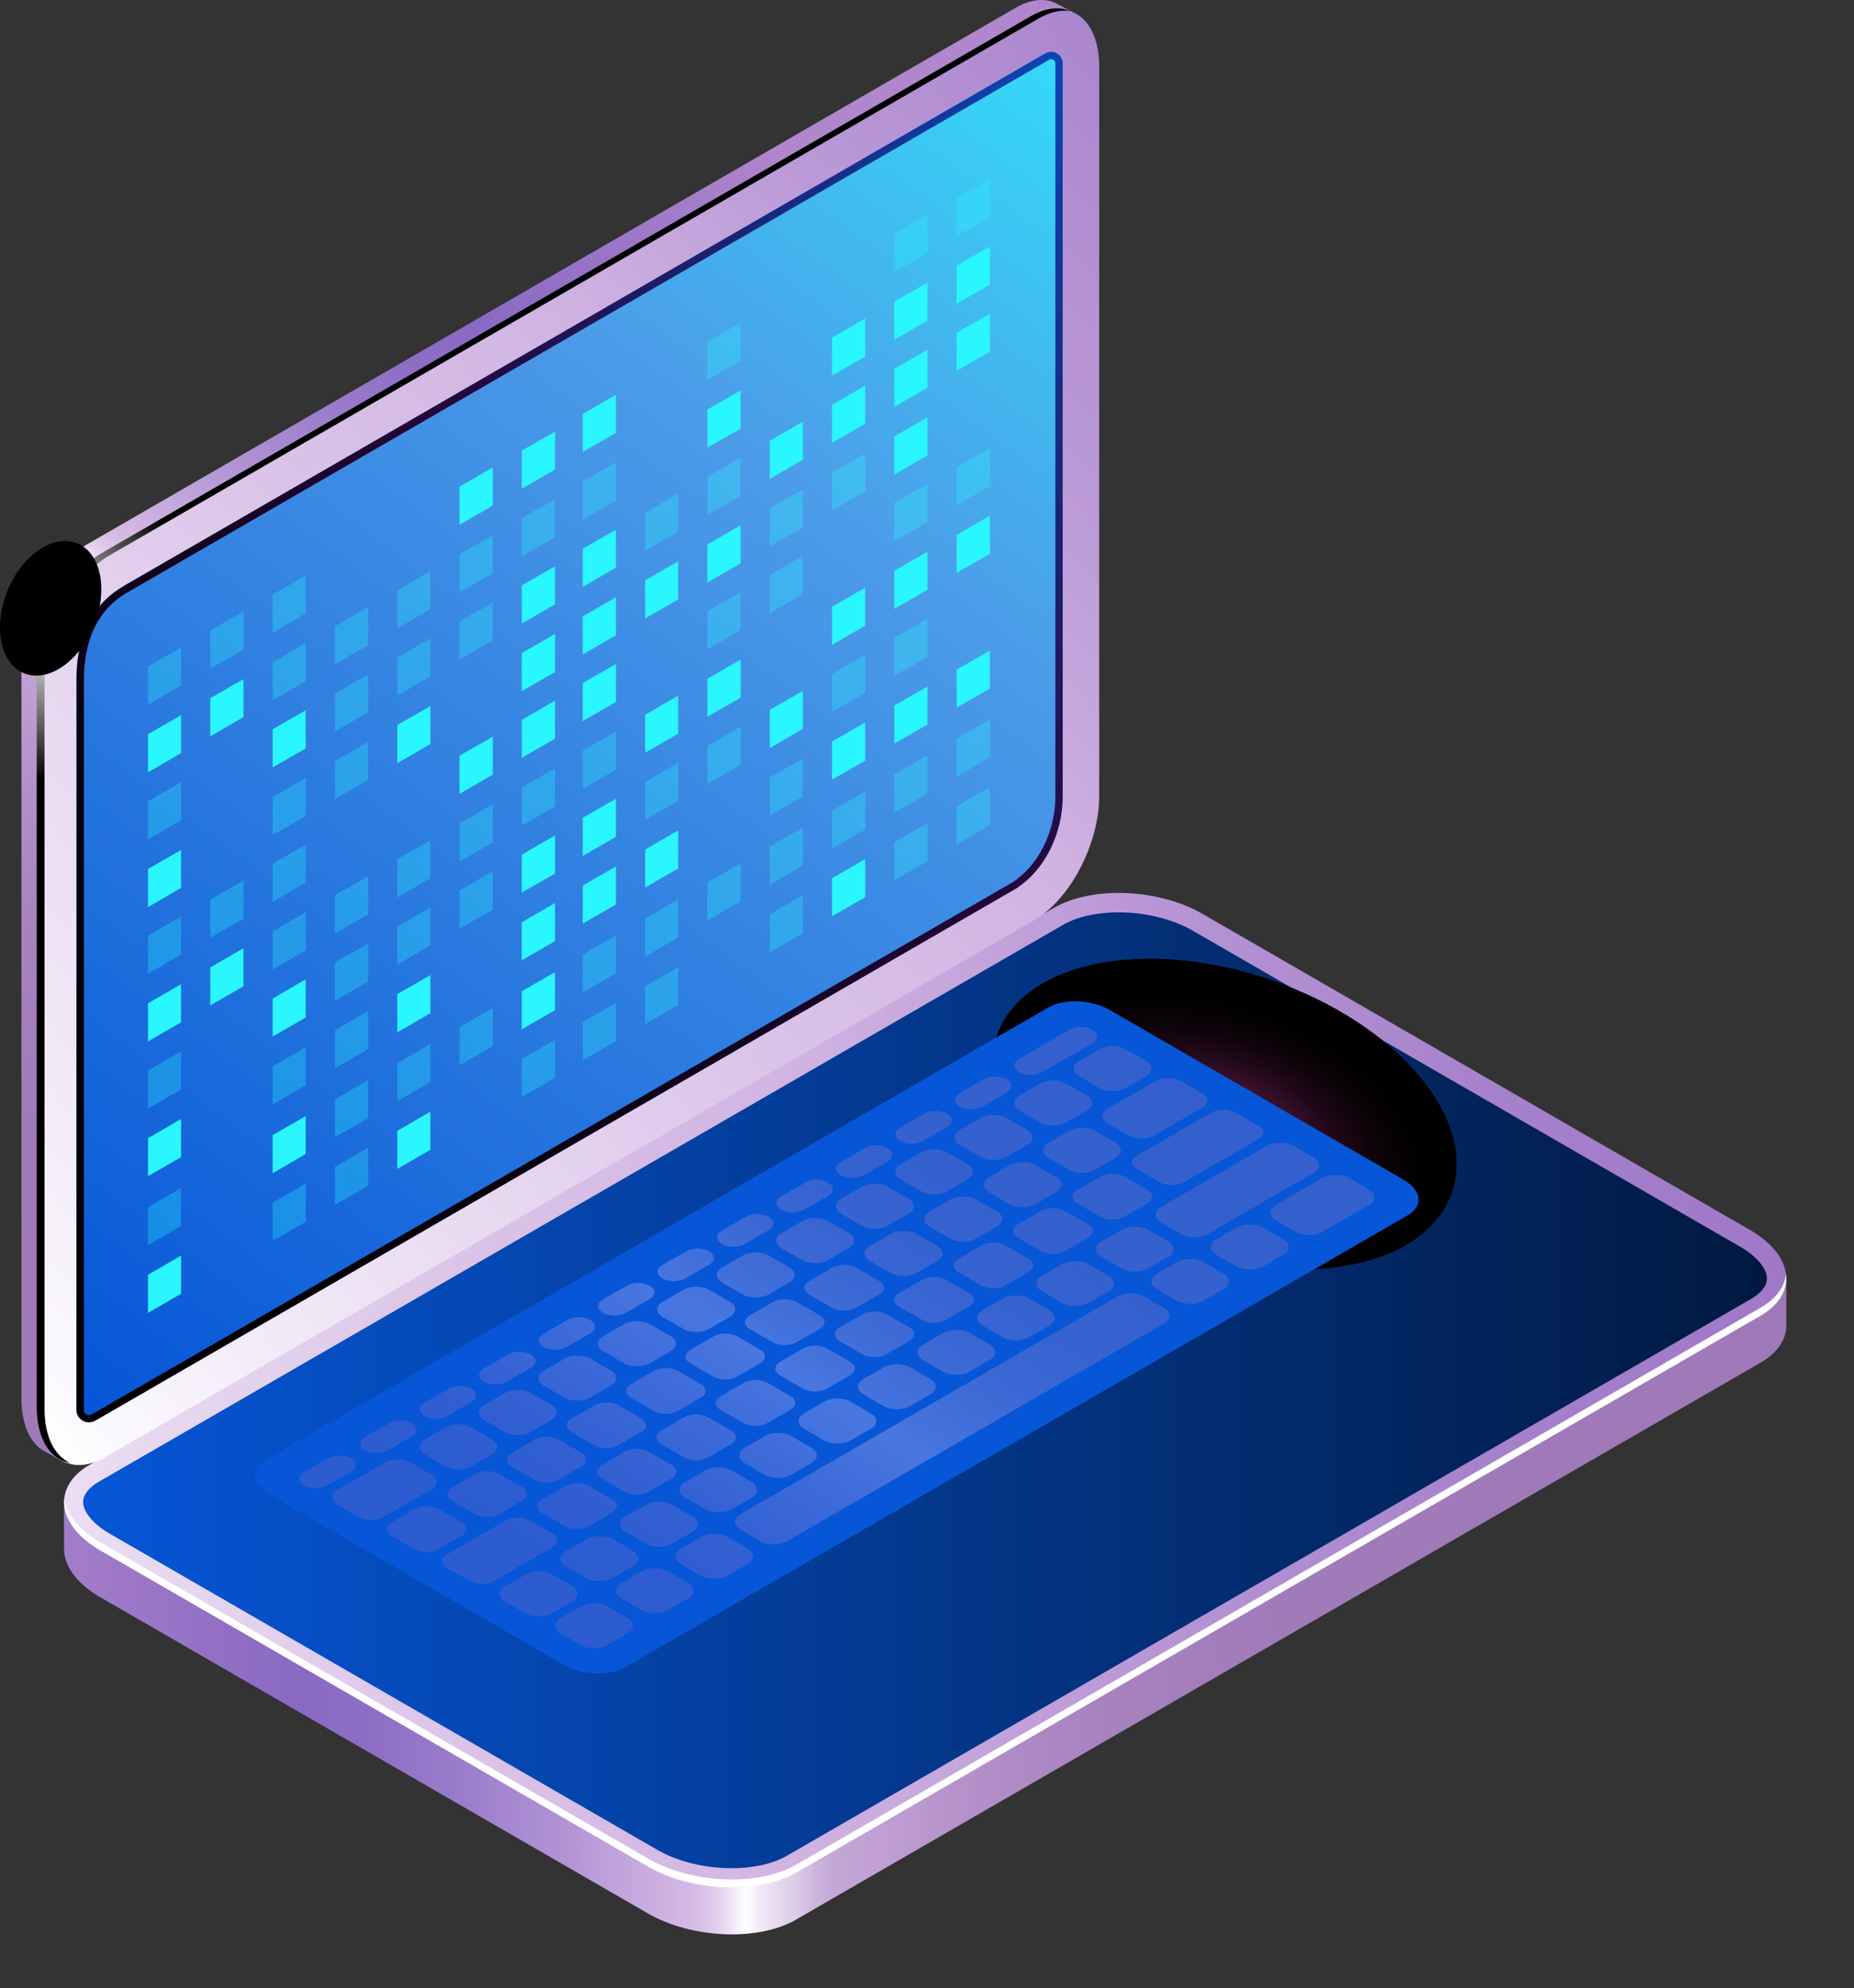
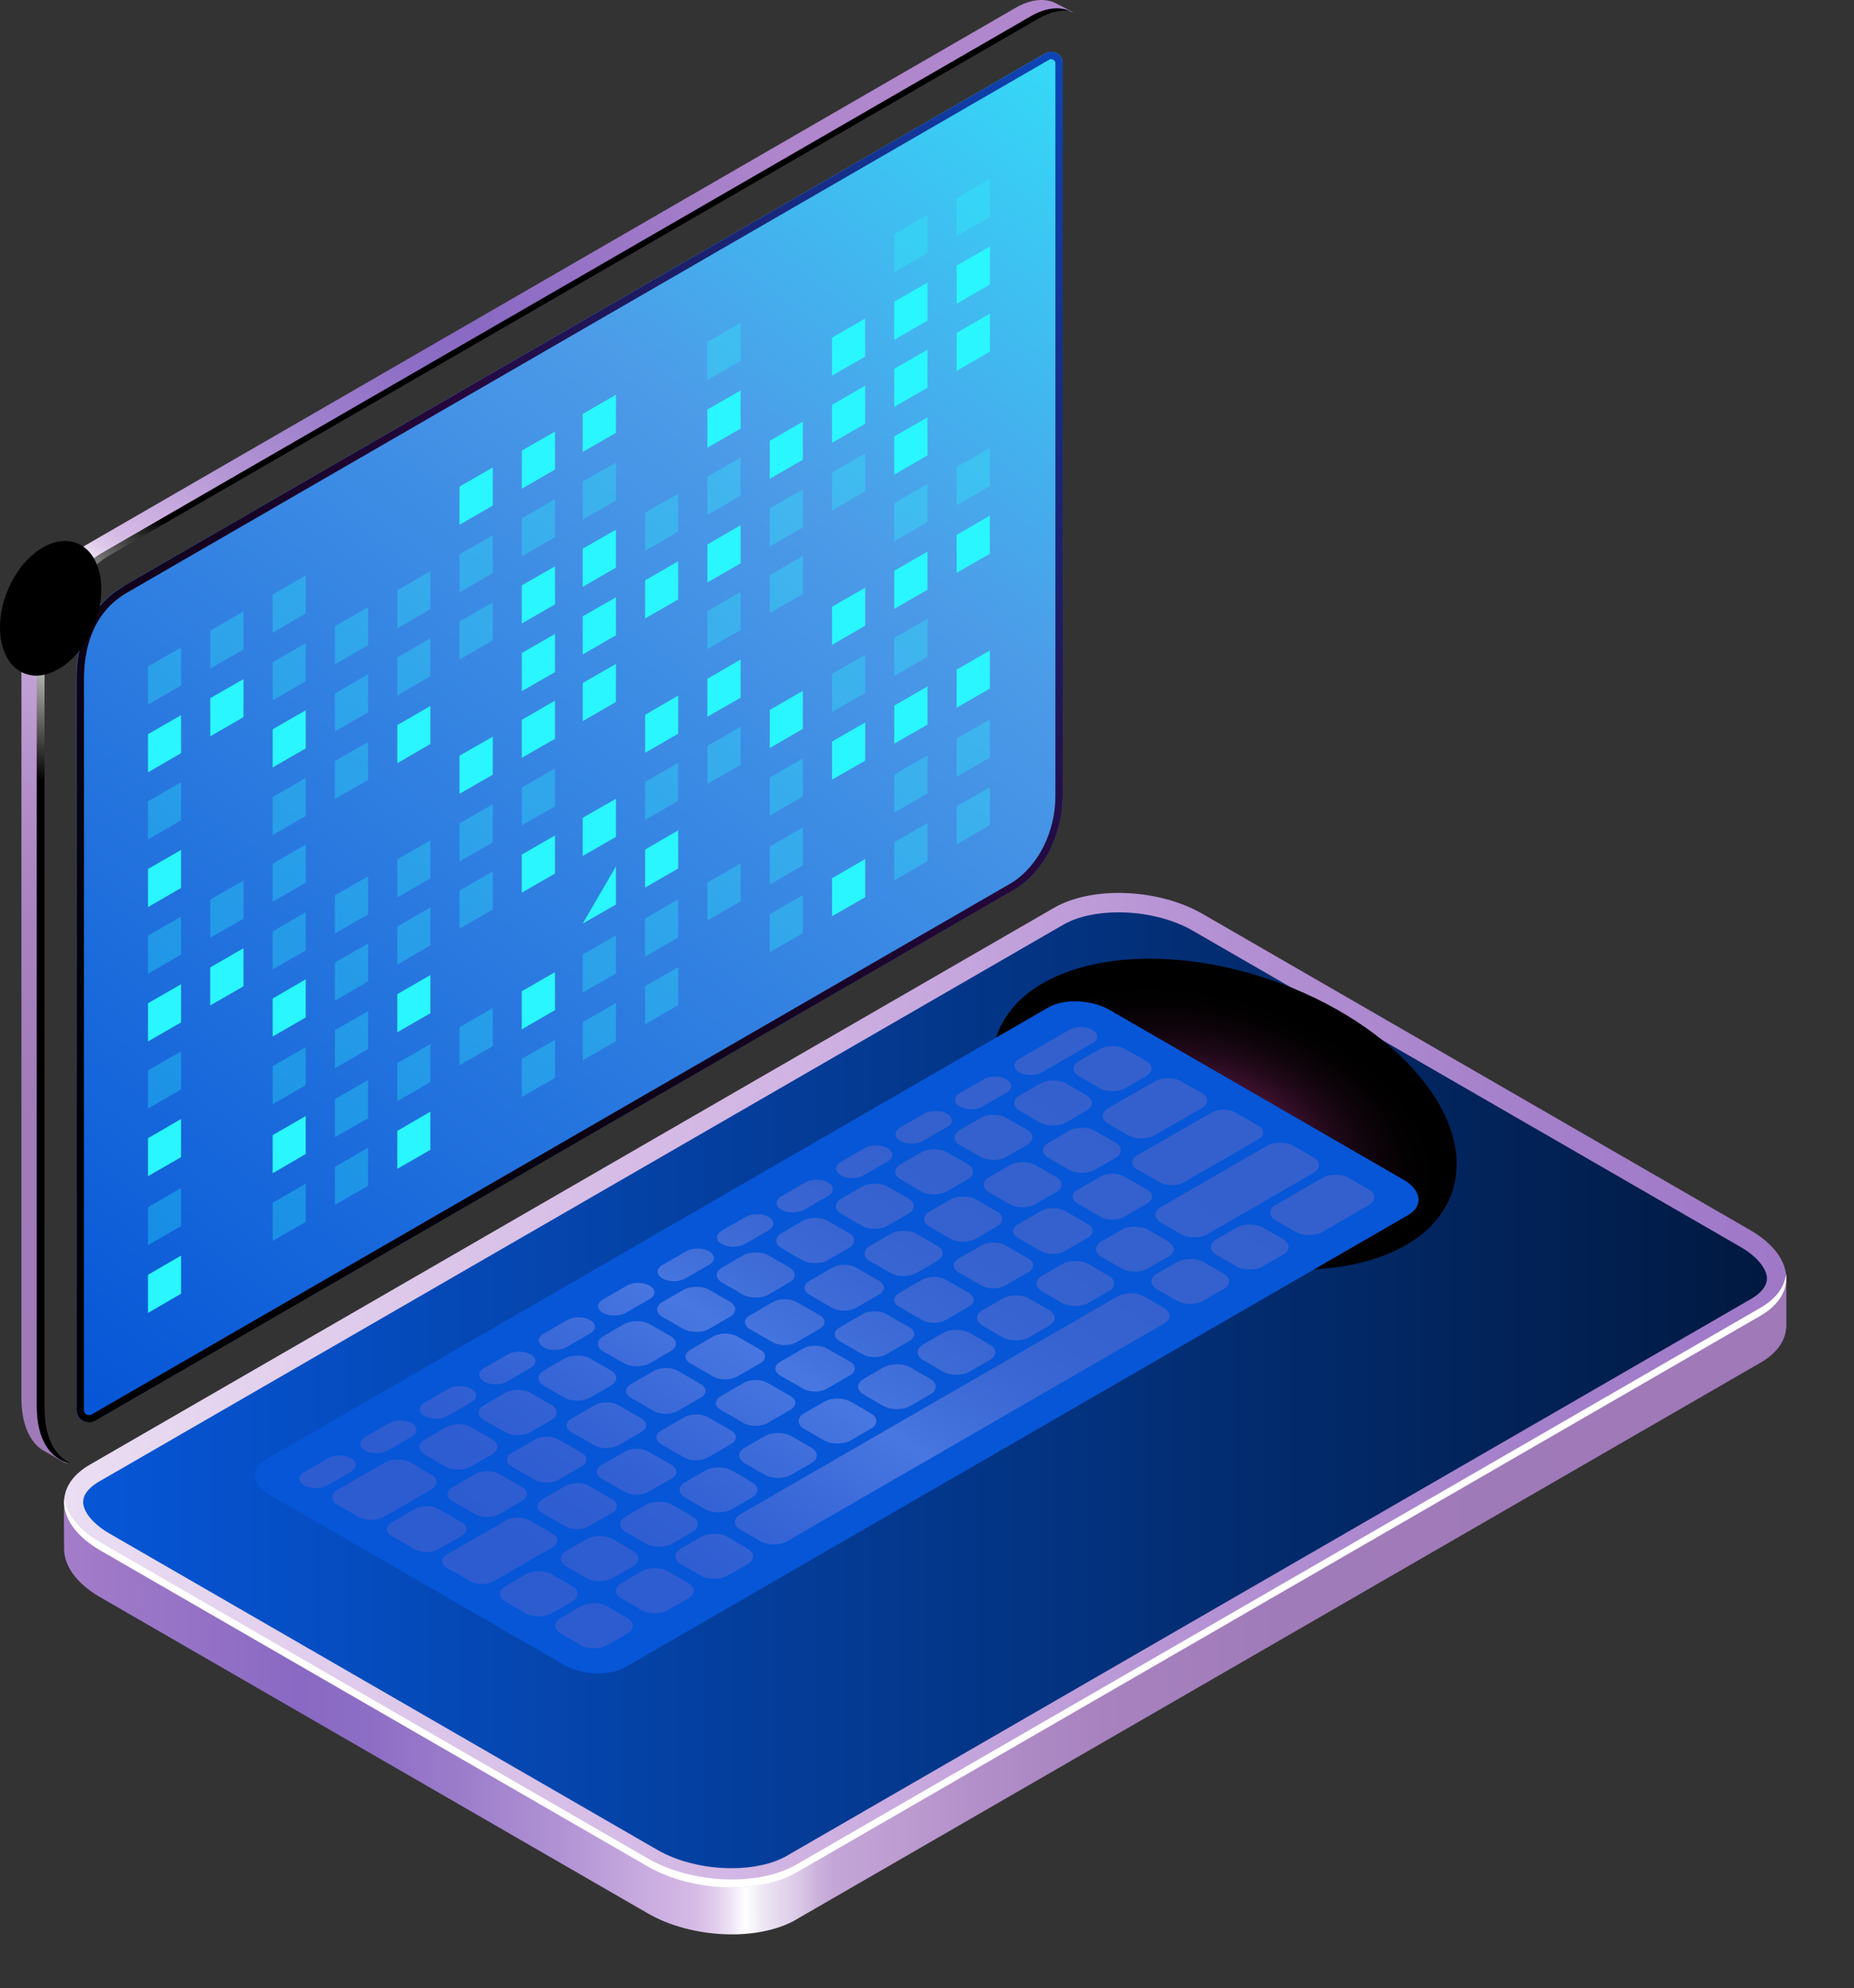
<svg xmlns="http://www.w3.org/2000/svg" width="97" height="104" viewBox="0 0 97 104" fill="none">
  <rect x="0" y="0" width="97" height="104" fill="#333333" stroke="none" />
  <g id="Group">
    <g id="Layer 1">
      <g id="Group_2">
        <path id="Vector" d="M41.654 100.403L92.112 71.274C92.999 70.763 93.442 70.081 93.459 69.365C93.459 69.339 93.459 66.892 93.459 66.867C93.442 65.997 92.803 67.506 91.558 66.79L62.924 50.261C60.622 48.931 57.144 48.786 55.149 49.937L4.7 79.066C4.035 79.449 3.549 77.821 3.379 78.341C3.319 78.512 3.362 80.796 3.353 80.975C3.336 81.87 3.975 82.817 5.254 83.55L33.889 100.079C36.19 101.409 39.668 101.554 41.663 100.403H41.654Z" fill="url(#paint0_linear_676_107644)" />
        <path id="Vector_2" d="M41.654 97.948L92.112 68.819C94.107 67.668 93.851 65.656 91.558 64.335L62.924 47.806C60.622 46.476 57.144 46.331 55.149 47.482L4.7 76.611C2.705 77.761 2.961 79.773 5.254 81.095L33.889 97.624C36.19 98.954 39.668 99.099 41.663 97.948H41.654Z" fill="url(#paint1_linear_676_107644)" />
        <path id="Vector_3" d="M38.279 97.718C39.413 97.718 40.435 97.488 41.151 97.078L91.601 67.95C91.916 67.77 92.445 67.387 92.445 66.875C92.445 66.364 91.925 65.716 91.047 65.213L62.412 48.684C61.355 48.07 59.931 47.72 58.516 47.72C57.383 47.72 56.36 47.951 55.644 48.36L5.194 77.489C4.879 77.668 4.35 78.051 4.35 78.563C4.35 79.074 4.87 79.722 5.748 80.225L34.383 96.754C35.44 97.368 36.864 97.718 38.279 97.718Z" fill="url(#paint2_linear_676_107644)" />
        <path id="Vector_4" d="M5.254 80.677L33.889 97.206C36.19 98.536 39.668 98.681 41.663 97.53L92.112 68.401C92.939 67.924 93.374 67.302 93.442 66.637C93.544 67.447 93.11 68.239 92.112 68.819L41.663 97.948C39.668 99.099 36.19 98.954 33.889 97.624L5.254 81.095C3.907 80.319 3.268 79.304 3.37 78.375C3.472 79.185 4.112 80.02 5.254 80.677Z" fill="white" />
        <path id="Vector_5" style="mix-blend-mode:color-dodge" d="M52.148 54.182C50.81 58.069 55.064 63.048 61.636 65.307C68.218 67.566 74.628 66.253 75.966 62.374C77.305 58.487 73.051 53.509 66.478 51.25C59.897 48.991 53.487 50.303 52.148 54.182Z" fill="url(#paint3_radial_676_107644)" />
        <path id="Vector_6" d="M32.695 87.215L73.665 63.559C74.483 63.082 74.381 62.255 73.435 61.709L58.056 52.827C57.11 52.281 55.678 52.221 54.859 52.69L13.89 76.346C13.071 76.824 13.174 77.651 14.12 78.196L29.498 87.079C30.445 87.625 31.877 87.684 32.695 87.215Z" fill="url(#paint4_linear_676_107644)" />
        <path id="Vector_7" style="mix-blend-mode:screen" opacity="0.3" d="M57.152 54.566L54.527 56.083C54.194 56.279 53.657 56.279 53.325 56.083C52.992 55.887 52.992 55.58 53.325 55.384L55.95 53.867C56.283 53.671 56.82 53.671 57.152 53.867C57.485 54.063 57.485 54.37 57.152 54.566ZM52.66 57.157L51.415 57.873C51.083 58.069 50.546 58.069 50.213 57.873C49.881 57.677 49.881 57.37 50.213 57.174L51.458 56.458C51.79 56.262 52.327 56.262 52.66 56.458C52.992 56.646 52.992 56.961 52.66 57.157ZM49.548 58.956L48.304 59.672C47.971 59.868 47.434 59.868 47.102 59.672C46.769 59.476 46.769 59.169 47.102 58.973L48.346 58.257C48.679 58.061 49.216 58.061 49.548 58.257C49.881 58.453 49.881 58.76 49.548 58.956ZM46.437 60.755L45.192 61.471C44.86 61.667 44.323 61.667 43.99 61.471C43.658 61.275 43.658 60.968 43.99 60.772L45.235 60.056C45.567 59.86 46.104 59.86 46.437 60.056C46.769 60.252 46.769 60.559 46.437 60.755ZM43.325 62.553L42.081 63.27C41.748 63.465 41.211 63.465 40.879 63.27C40.546 63.082 40.546 62.767 40.879 62.57L42.123 61.854C42.456 61.658 42.993 61.658 43.325 61.854C43.658 62.042 43.658 62.357 43.325 62.553ZM40.214 64.352L38.969 65.068C38.637 65.264 38.1 65.264 37.767 65.068C37.435 64.881 37.435 64.565 37.767 64.369L39.012 63.653C39.344 63.457 39.881 63.457 40.214 63.653C40.546 63.841 40.546 64.156 40.214 64.352ZM37.102 66.151L35.858 66.867C35.525 67.063 34.988 67.063 34.656 66.867C34.323 66.671 34.323 66.364 34.656 66.168L35.9 65.452C36.233 65.256 36.77 65.256 37.102 65.452C37.435 65.648 37.435 65.955 37.102 66.151ZM33.991 67.95L32.746 68.666C32.414 68.862 31.877 68.862 31.544 68.666C31.212 68.478 31.212 68.163 31.544 67.967L32.789 67.251C33.121 67.054 33.658 67.054 33.991 67.251C34.323 67.438 34.323 67.754 33.991 67.95ZM30.879 69.748L29.635 70.464C29.302 70.66 28.765 70.66 28.433 70.464C28.1 70.277 28.1 69.961 28.433 69.765L29.677 69.049C30.01 68.853 30.547 68.853 30.879 69.049C31.212 69.237 31.212 69.552 30.879 69.748ZM27.768 71.547L26.523 72.263C26.191 72.459 25.654 72.459 25.321 72.263C24.989 72.067 24.989 71.76 25.321 71.564L26.566 70.848C26.898 70.652 27.435 70.652 27.768 70.848C28.1 71.035 28.1 71.351 27.768 71.547ZM24.656 73.346L23.412 74.062C23.079 74.258 22.542 74.258 22.21 74.062C21.877 73.874 21.877 73.559 22.21 73.363L23.454 72.647C23.787 72.451 24.324 72.451 24.656 72.647C24.989 72.843 24.989 73.15 24.656 73.346ZM21.545 75.144L20.3 75.86C19.968 76.056 19.431 76.056 19.098 75.86C18.766 75.673 18.766 75.358 19.098 75.161L20.343 74.445C20.675 74.249 21.212 74.249 21.545 74.445C21.877 74.633 21.877 74.948 21.545 75.144ZM18.365 76.977L17.12 77.693C16.788 77.889 16.251 77.889 15.918 77.693C15.586 77.497 15.586 77.19 15.918 76.994L17.163 76.278C17.495 76.082 18.033 76.082 18.365 76.278C18.698 76.474 18.698 76.781 18.365 76.977ZM59.966 56.288L58.891 56.91C58.508 57.132 57.894 57.132 57.519 56.91L56.453 56.296C56.078 56.075 56.078 55.725 56.453 55.504L57.528 54.881C57.911 54.66 58.525 54.66 58.9 54.881L59.966 55.495C60.341 55.717 60.341 56.066 59.966 56.288ZM54.407 58.709L53.342 58.095C52.967 57.873 52.967 57.524 53.342 57.302L54.416 56.68C54.8 56.458 55.413 56.458 55.788 56.68L56.854 57.294C57.229 57.515 57.229 57.865 56.854 58.086L55.78 58.709C55.396 58.93 54.782 58.93 54.407 58.709ZM53.742 59.885L52.668 60.508C52.285 60.729 51.671 60.729 51.296 60.508L50.222 59.894C49.847 59.672 49.847 59.322 50.222 59.101L51.296 58.479C51.679 58.257 52.293 58.257 52.668 58.479L53.734 59.092C54.109 59.314 54.109 59.663 53.734 59.885H53.742ZM50.631 61.684L49.557 62.306C49.173 62.528 48.559 62.528 48.184 62.306L47.119 61.692C46.744 61.471 46.744 61.121 47.119 60.9L48.193 60.277C48.577 60.056 49.19 60.056 49.565 60.277L50.631 60.891C51.006 61.113 51.006 61.462 50.631 61.684ZM44.007 62.698L45.081 62.076C45.465 61.854 46.079 61.854 46.454 62.076L47.528 62.69C47.903 62.911 47.903 63.261 47.528 63.483L46.454 64.105C46.07 64.326 45.456 64.326 45.081 64.105L44.016 63.491C43.641 63.27 43.641 62.92 44.016 62.698H44.007ZM40.896 64.497L41.97 63.875C42.353 63.653 42.967 63.653 43.342 63.875L44.408 64.489C44.783 64.71 44.783 65.06 44.408 65.281L43.334 65.904C42.95 66.125 42.337 66.125 41.961 65.904L40.896 65.29C40.521 65.068 40.521 64.719 40.896 64.497ZM37.784 66.296L38.858 65.673C39.242 65.452 39.856 65.452 40.231 65.673L41.297 66.287C41.672 66.509 41.672 66.858 41.297 67.08L40.222 67.702C39.839 67.924 39.225 67.924 38.85 67.702L37.784 67.088C37.409 66.867 37.409 66.517 37.784 66.296ZM34.673 68.094L35.747 67.472C36.13 67.251 36.744 67.251 37.119 67.472L38.185 68.086C38.56 68.308 38.56 68.657 38.185 68.879L37.111 69.501C36.727 69.723 36.113 69.723 35.738 69.501L34.664 68.887C34.289 68.666 34.289 68.316 34.664 68.094H34.673ZM31.561 69.893L32.635 69.271C33.019 69.049 33.633 69.049 34.008 69.271L35.082 69.885C35.457 70.106 35.457 70.456 35.082 70.677L34.008 71.3C33.624 71.521 33.011 71.521 32.635 71.3L31.561 70.686C31.186 70.464 31.186 70.115 31.561 69.893ZM28.45 71.692L29.524 71.07C29.907 70.848 30.521 70.848 30.896 71.07L31.962 71.683C32.337 71.905 32.337 72.254 31.962 72.476L30.888 73.098C30.504 73.32 29.89 73.32 29.515 73.098L28.45 72.485C28.075 72.263 28.075 71.913 28.45 71.692ZM28.85 74.275L27.776 74.897C27.393 75.119 26.779 75.119 26.404 74.897L25.33 74.283C24.955 74.062 24.955 73.712 25.33 73.491L26.404 72.868C26.787 72.647 27.401 72.647 27.776 72.868L28.842 73.482C29.217 73.704 29.217 74.053 28.842 74.275H28.85ZM22.227 75.289L23.301 74.667C23.684 74.445 24.298 74.445 24.673 74.667L25.739 75.281C26.114 75.502 26.114 75.852 25.739 76.074L24.665 76.696C24.281 76.918 23.667 76.918 23.292 76.696L22.227 76.082C21.852 75.86 21.852 75.511 22.227 75.289ZM17.666 77.923L20.121 76.508C20.505 76.287 21.119 76.287 21.494 76.508L22.559 77.122C22.934 77.344 22.934 77.693 22.559 77.915L20.104 79.33C19.72 79.552 19.107 79.552 18.732 79.33L17.666 78.716C17.291 78.495 17.291 78.145 17.666 77.923ZM62.864 57.967L60.409 59.382C60.025 59.604 59.411 59.604 59.036 59.382L57.971 58.768C57.596 58.547 57.596 58.197 57.971 57.976L60.426 56.56C60.809 56.339 61.423 56.339 61.798 56.56L62.873 57.174C63.248 57.396 63.248 57.745 62.873 57.967H62.864ZM58.371 60.559L57.297 61.181C56.914 61.403 56.3 61.403 55.925 61.181L54.851 60.567C54.476 60.346 54.476 59.996 54.851 59.774L55.925 59.152C56.309 58.93 56.922 58.93 57.297 59.152L58.363 59.766C58.738 59.987 58.738 60.337 58.363 60.559H58.371ZM54.186 62.98C53.802 63.201 53.188 63.201 52.813 62.98L51.748 62.366C51.373 62.144 51.373 61.795 51.748 61.573L52.822 60.951C53.206 60.729 53.819 60.729 54.194 60.951L55.26 61.565C55.635 61.786 55.635 62.136 55.26 62.357L54.186 62.98ZM51.074 64.778C50.691 65 50.077 65 49.702 64.778L48.636 64.165C48.261 63.943 48.261 63.593 48.636 63.372L49.71 62.749C50.094 62.528 50.708 62.528 51.083 62.749L52.157 63.363C52.532 63.585 52.532 63.934 52.157 64.156L51.083 64.778H51.074ZM47.971 64.548L49.037 65.162C49.412 65.384 49.412 65.733 49.037 65.955L47.963 66.577C47.579 66.799 46.965 66.799 46.59 66.577L45.516 65.963C45.141 65.742 45.141 65.392 45.516 65.171L46.59 64.548C46.974 64.326 47.588 64.326 47.963 64.548H47.971ZM44.792 66.304L45.994 66.995C46.335 67.191 46.335 67.515 45.994 67.711L44.783 68.41C44.442 68.606 43.888 68.606 43.547 68.41L42.345 67.719C42.004 67.523 42.004 67.199 42.345 67.003L43.556 66.304C43.897 66.108 44.451 66.108 44.792 66.304ZM41.68 68.103L42.882 68.793C43.223 68.99 43.223 69.314 42.882 69.51L41.672 70.209C41.331 70.405 40.776 70.405 40.435 70.209L39.233 69.518C38.892 69.322 38.892 68.998 39.233 68.802L40.444 68.103C40.785 67.907 41.339 67.907 41.68 68.103ZM38.569 69.902L39.77 70.592C40.111 70.788 40.111 71.112 39.77 71.308L38.56 72.007C38.219 72.203 37.665 72.203 37.324 72.007L36.122 71.317C35.781 71.121 35.781 70.797 36.122 70.601L37.333 69.902C37.673 69.706 38.228 69.706 38.569 69.902ZM35.457 71.7L36.659 72.391C37 72.587 37 72.911 36.659 73.107L35.449 73.806C35.108 74.002 34.553 74.002 34.212 73.806L33.011 73.115C32.669 72.919 32.669 72.596 33.011 72.399L34.221 71.7C34.562 71.504 35.116 71.504 35.457 71.7ZM32.346 73.499L33.547 74.19C33.889 74.386 33.889 74.71 33.547 74.906L32.337 75.605C31.996 75.801 31.442 75.801 31.101 75.605L29.899 74.914C29.558 74.718 29.558 74.394 29.899 74.198L31.11 73.499C31.45 73.303 32.005 73.303 32.346 73.499ZM27.981 77.403L26.779 76.713C26.438 76.517 26.438 76.193 26.779 75.997L27.989 75.298C28.33 75.102 28.884 75.102 29.226 75.298L30.427 75.988C30.768 76.184 30.768 76.508 30.427 76.704L29.217 77.403C28.876 77.6 28.322 77.6 27.981 77.403ZM24.869 79.202L23.667 78.512C23.326 78.316 23.326 77.992 23.667 77.796L24.878 77.097C25.219 76.9 25.773 76.9 26.114 77.097L27.316 77.787C27.657 77.983 27.657 78.307 27.316 78.503L26.105 79.202C25.765 79.398 25.21 79.398 24.869 79.202ZM20.496 79.628L21.707 78.929C22.048 78.733 22.602 78.733 22.943 78.929L24.145 79.62C24.486 79.816 24.486 80.14 24.145 80.336L22.934 81.035C22.593 81.231 22.039 81.231 21.698 81.035L20.496 80.344C20.155 80.148 20.155 79.824 20.496 79.628ZM65.831 59.595L61.926 61.846C61.585 62.042 61.031 62.042 60.69 61.846L59.488 61.155C59.147 60.959 59.147 60.635 59.488 60.439L63.392 58.189C63.733 57.993 64.288 57.993 64.629 58.189L65.831 58.879C66.171 59.075 66.171 59.399 65.831 59.595ZM60.025 62.946L58.815 63.645C58.474 63.841 57.92 63.841 57.579 63.645L56.377 62.954C56.036 62.758 56.036 62.434 56.377 62.238L57.587 61.539C57.928 61.343 58.482 61.343 58.823 61.539L60.025 62.229C60.366 62.425 60.366 62.749 60.025 62.946ZM56.914 64.744L55.703 65.443C55.362 65.639 54.808 65.639 54.467 65.443L53.265 64.753C52.924 64.557 52.924 64.233 53.265 64.037L54.476 63.338C54.817 63.142 55.371 63.142 55.712 63.338L56.914 64.028C57.255 64.224 57.255 64.548 56.914 64.744ZM53.802 66.543L52.592 67.242C52.251 67.438 51.697 67.438 51.356 67.242L50.154 66.552C49.813 66.355 49.813 66.031 50.154 65.835L51.364 65.136C51.705 64.94 52.259 64.94 52.6 65.136L53.802 65.827C54.143 66.023 54.143 66.347 53.802 66.543ZM48.244 69.041L47.042 68.35C46.701 68.154 46.701 67.83 47.042 67.634L48.253 66.935C48.594 66.739 49.148 66.739 49.489 66.935L50.691 67.626C51.032 67.822 51.032 68.146 50.691 68.342L49.48 69.041C49.139 69.237 48.585 69.237 48.244 69.041ZM45.133 70.839L43.931 70.149C43.59 69.953 43.59 69.629 43.931 69.433L45.141 68.734C45.482 68.538 46.036 68.538 46.377 68.734L47.579 69.424C47.92 69.62 47.92 69.944 47.579 70.14L46.369 70.839C46.028 71.035 45.474 71.035 45.133 70.839ZM42.021 72.638L40.819 71.948C40.478 71.751 40.478 71.428 40.819 71.231L42.03 70.532C42.371 70.336 42.925 70.336 43.266 70.532L44.468 71.223C44.809 71.419 44.809 71.743 44.468 71.939L43.257 72.638C42.916 72.834 42.362 72.834 42.021 72.638ZM38.91 74.437L37.708 73.746C37.367 73.55 37.367 73.226 37.708 73.03L38.918 72.331C39.259 72.135 39.813 72.135 40.154 72.331L41.356 73.022C41.697 73.218 41.697 73.542 41.356 73.738L40.146 74.437C39.805 74.633 39.251 74.633 38.91 74.437ZM35.798 76.236L34.596 75.545C34.255 75.349 34.255 75.025 34.596 74.829L35.807 74.13C36.148 73.934 36.702 73.934 37.043 74.13L38.245 74.82C38.586 75.016 38.586 75.34 38.245 75.537L37.034 76.236C36.693 76.432 36.139 76.432 35.798 76.236ZM32.687 78.034L31.485 77.344C31.144 77.148 31.144 76.824 31.485 76.628L32.695 75.929C33.036 75.733 33.59 75.733 33.931 75.929L35.133 76.619C35.474 76.815 35.474 77.139 35.133 77.335L33.923 78.034C33.582 78.23 33.028 78.23 32.687 78.034ZM32.022 79.134L30.811 79.833C30.47 80.029 29.916 80.029 29.575 79.833L28.373 79.142C28.032 78.946 28.032 78.622 28.373 78.426L29.584 77.727C29.924 77.531 30.479 77.531 30.82 77.727L32.022 78.418C32.363 78.614 32.363 78.938 32.022 79.134ZM23.395 81.299L26.472 79.526C26.813 79.33 27.367 79.33 27.708 79.526L28.91 80.217C29.251 80.413 29.251 80.737 28.91 80.933L25.833 82.706C25.492 82.902 24.938 82.902 24.597 82.706L23.395 82.015C23.054 81.819 23.054 81.495 23.395 81.299ZM68.72 61.351L63.179 64.548C62.796 64.77 62.165 64.77 61.781 64.548L60.741 63.943C60.358 63.721 60.358 63.355 60.741 63.133L66.282 59.936C66.674 59.715 67.297 59.715 67.68 59.936L68.72 60.542C69.104 60.763 69.104 61.13 68.72 61.351ZM61.116 65.742L60.068 66.347C59.676 66.569 59.053 66.569 58.67 66.347L57.63 65.742C57.246 65.52 57.246 65.153 57.63 64.932L58.678 64.326C59.062 64.105 59.693 64.105 60.076 64.326L61.116 64.932C61.5 65.153 61.5 65.52 61.116 65.742ZM58.005 67.54L56.956 68.146C56.573 68.367 55.942 68.367 55.558 68.146L54.518 67.54C54.135 67.319 54.135 66.952 54.518 66.731L55.567 66.125C55.959 65.904 56.581 65.904 56.965 66.125L58.005 66.731C58.389 66.952 58.389 67.319 58.005 67.54ZM54.893 69.339L53.845 69.944C53.453 70.166 52.83 70.166 52.447 69.944L51.407 69.339C51.023 69.117 51.023 68.751 51.407 68.529L52.455 67.924C52.839 67.702 53.47 67.702 53.853 67.924L54.893 68.529C55.277 68.751 55.277 69.117 54.893 69.339ZM51.782 71.138L50.733 71.743C50.35 71.965 49.719 71.965 49.335 71.743L48.295 71.138C47.912 70.916 47.912 70.55 48.295 70.328L49.344 69.723C49.727 69.501 50.358 69.501 50.742 69.723L51.782 70.328C52.166 70.55 52.166 70.916 51.782 71.138ZM48.67 72.936L47.622 73.542C47.238 73.763 46.607 73.763 46.224 73.542L45.184 72.936C44.8 72.715 44.8 72.348 45.184 72.127L46.232 71.521C46.624 71.3 47.247 71.3 47.63 71.521L48.67 72.127C49.054 72.348 49.054 72.715 48.67 72.936ZM45.559 74.735L44.51 75.34C44.118 75.562 43.496 75.562 43.112 75.34L42.072 74.735C41.689 74.513 41.689 74.147 42.072 73.925L43.121 73.32C43.504 73.098 44.135 73.098 44.519 73.32L45.559 73.925C45.942 74.147 45.942 74.513 45.559 74.735ZM42.447 76.534L41.399 77.139C41.015 77.361 40.384 77.361 40.001 77.139L38.961 76.534C38.577 76.312 38.577 75.946 38.961 75.724L40.009 75.119C40.393 74.897 41.024 74.897 41.407 75.119L42.447 75.724C42.831 75.946 42.831 76.312 42.447 76.534ZM39.336 78.333L38.287 78.938C37.904 79.159 37.273 79.159 36.889 78.938L35.849 78.333C35.466 78.111 35.466 77.744 35.849 77.523L36.898 76.918C37.29 76.696 37.912 76.696 38.296 76.918L39.336 77.523C39.719 77.744 39.719 78.111 39.336 78.333ZM36.224 80.131L35.176 80.737C34.784 80.958 34.161 80.958 33.778 80.737L32.738 80.131C32.354 79.91 32.354 79.543 32.738 79.322L33.786 78.716C34.17 78.495 34.801 78.495 35.184 78.716L36.224 79.322C36.608 79.543 36.608 79.91 36.224 80.131ZM33.113 81.93L32.064 82.535C31.681 82.757 31.05 82.757 30.666 82.535L29.626 81.93C29.242 81.708 29.242 81.342 29.626 81.12L30.675 80.515C31.067 80.293 31.689 80.293 32.073 80.515L33.113 81.12C33.496 81.342 33.496 81.708 33.113 81.93ZM26.446 82.962L27.495 82.356C27.879 82.135 28.509 82.135 28.893 82.356L29.933 82.962C30.317 83.183 30.317 83.55 29.933 83.771L28.884 84.377C28.501 84.598 27.87 84.598 27.486 84.377L26.446 83.771C26.063 83.55 26.063 83.183 26.446 82.962ZM66.751 63.022L69.181 61.616C69.573 61.394 70.195 61.394 70.579 61.616L71.619 62.221C72.002 62.443 72.002 62.809 71.619 63.031L69.189 64.437C68.797 64.659 68.175 64.659 67.791 64.437L66.751 63.832C66.368 63.61 66.368 63.244 66.751 63.022ZM63.64 64.821L64.688 64.216C65.08 63.994 65.703 63.994 66.086 64.216L67.126 64.821C67.51 65.043 67.51 65.409 67.126 65.631L66.078 66.236C65.694 66.458 65.063 66.458 64.68 66.236L63.64 65.631C63.256 65.409 63.256 65.043 63.64 64.821ZM60.528 66.62L61.577 66.014C61.969 65.793 62.591 65.793 62.975 66.014L64.015 66.62C64.398 66.841 64.398 67.208 64.015 67.43L62.966 68.035C62.583 68.256 61.952 68.256 61.568 68.035L60.528 67.43C60.145 67.208 60.145 66.841 60.528 66.62ZM38.739 79.202L58.465 67.813C58.849 67.591 59.48 67.591 59.863 67.813L60.903 68.418C61.287 68.64 61.287 69.007 60.903 69.228L41.177 80.617C40.794 80.839 40.163 80.839 39.779 80.617L38.739 80.012C38.355 79.79 38.355 79.424 38.739 79.202ZM35.627 81.001L36.676 80.396C37.068 80.174 37.691 80.174 38.074 80.396L39.114 81.001C39.498 81.222 39.498 81.589 39.114 81.811L38.066 82.416C37.682 82.638 37.051 82.638 36.667 82.416L35.627 81.811C35.244 81.589 35.244 81.222 35.627 81.001ZM32.516 82.799L33.565 82.194C33.948 81.973 34.579 81.973 34.963 82.194L36.003 82.799C36.386 83.021 36.386 83.388 36.003 83.609L34.954 84.215C34.562 84.436 33.94 84.436 33.556 84.215L32.516 83.609C32.132 83.388 32.132 83.021 32.516 82.799ZM29.336 84.632L30.385 84.027C30.768 83.805 31.399 83.805 31.783 84.027L32.823 84.632C33.206 84.854 33.206 85.221 32.823 85.442L31.774 86.047C31.391 86.269 30.76 86.269 30.376 86.047L29.336 85.442C28.953 85.221 28.953 84.854 29.336 84.632Z" fill="url(#paint5_linear_676_107644)" />
        <g id="Group_3">
-           <path id="Vector_8" d="M5.493 76.219L54.101 48.138C55.984 47.056 57.51 44.14 57.51 41.625V3.494C57.51 0.988 55.984 -0.171 54.101 0.92L5.493 29C3.609 30.083 2.083 32.998 2.083 35.513V73.644C2.083 76.15 3.609 77.31 5.493 76.219Z" fill="url(#paint6_linear_676_107644)" />
          <path id="Vector_9" d="M5.058 74.258L53.146 46.476C54.663 45.513 55.601 43.586 55.601 41.625V3.315C55.601 2.846 55.089 2.557 54.689 2.795C54.646 2.821 54.603 2.846 54.578 2.855L6.447 30.663C4.649 31.703 3.992 33.552 3.992 35.513V73.738C3.992 74.241 4.529 74.548 4.964 74.3C4.998 74.283 5.024 74.266 5.041 74.258H5.058Z" fill="url(#paint7_linear_676_107644)" />
          <path id="Vector_10" d="M6.456 30.663L54.578 2.855C54.578 2.855 54.638 2.821 54.689 2.795C55.089 2.557 55.601 2.846 55.601 3.315V41.634C55.601 43.603 54.663 45.521 53.146 46.484L5.058 74.266C5.058 74.266 5.015 74.292 4.981 74.309C4.546 74.556 4.009 74.241 4.009 73.746V35.522C4.009 33.552 4.657 31.711 6.465 30.671L6.456 30.663ZM4.385 73.746C4.385 73.917 4.521 74.019 4.657 74.019C4.7 74.019 4.751 74.011 4.794 73.985L52.958 46.16C54.322 45.291 55.217 43.509 55.217 41.642V3.315C55.217 3.179 55.098 3.094 54.996 3.094C54.962 3.094 54.919 3.102 54.885 3.128L6.652 30.995C4.785 32.069 4.393 34.047 4.393 35.522V73.746H4.385Z" fill="url(#paint8_linear_676_107644)" />
          <path id="Vector_11" d="M4.529 28.489L53.137 0.408C53.879 -0.018 54.569 -0.103 55.132 0.118C55.2 0.144 56.155 0.647 56.223 0.69C55.644 0.408 54.91 0.459 54.101 0.928L5.493 29.009C3.609 30.091 2.083 33.007 2.083 35.522V73.653C2.083 75.221 2.68 76.253 3.583 76.551C3.506 76.551 3.421 76.525 3.285 76.449C3.242 76.423 2.211 75.843 2.168 75.809C1.52 75.358 1.12 74.428 1.12 73.132V35.002C1.12 32.495 2.645 29.58 4.529 28.489Z" fill="url(#paint9_linear_676_107644)" />
          <path id="Vector_12" style="mix-blend-mode:screen" d="M5.331 28.923L53.939 0.843C54.714 0.4 55.422 0.332 55.993 0.579C55.507 0.502 54.944 0.621 54.348 0.962L5.74 29.043C3.856 30.125 2.33 33.041 2.33 35.556V73.687C2.33 75.17 2.867 76.167 3.685 76.525C2.637 76.355 1.921 75.281 1.921 73.567V35.436C1.921 32.93 3.447 30.015 5.331 28.923Z" fill="url(#paint10_radial_676_107644)" />
          <path id="Vector_13" style="mix-blend-mode:color-dodge" d="M1.256 35.215C2.501 35.726 4.137 34.618 4.905 32.742C5.672 30.867 5.288 28.932 4.044 28.421C2.799 27.909 1.162 29.017 0.395 30.893C-0.372 32.768 0.011 34.703 1.256 35.215Z" fill="url(#paint11_radial_676_107644)" />
        </g>
        <g id="Group_4">
          <g id="Group_5">
            <g id="Group_6">
              <g id="Group_7">
                <path id="Vector_14" d="M32.226 22.641L30.487 23.638V21.652L32.226 20.646V22.641Z" fill="#2AF6FF" />
                <path id="Vector_15" opacity="0.3" d="M38.748 18.873L37.008 19.879V17.884L38.748 16.887V18.873Z" fill="#2AF6FF" />
                <path id="Vector_16" opacity="0.3" d="M48.525 13.229L46.786 14.227V12.241L48.525 11.235V13.229Z" fill="#2AF6FF" />
                <path id="Vector_17" opacity="0.3" d="M51.79 11.345L50.051 12.351V10.357L51.79 9.359V11.345Z" fill="#2AF6FF" />
              </g>
              <g id="Group_8">
                <path id="Vector_18" opacity="0.3" d="M32.226 26.178L30.487 27.184V25.19L32.226 24.192V26.178Z" fill="#2AF6FF" />
                <path id="Vector_19" d="M38.748 22.419L37.008 23.416V21.422L38.748 20.424V22.419Z" fill="#2AF6FF" />
                <path id="Vector_20" d="M45.269 18.651L43.53 19.648V17.662L45.269 16.656V18.651Z" fill="#2AF6FF" />
                <path id="Vector_21" d="M48.525 16.767L46.786 17.773V15.778L48.525 14.781V16.767Z" fill="#2AF6FF" />
                <path id="Vector_22" d="M51.79 14.883L50.051 15.889V13.894L51.79 12.897V14.883Z" fill="#2AF6FF" />
              </g>
            </g>
            <g id="Group_9">
              <g id="Group_10">
                <path id="Vector_23" d="M32.226 29.691L30.487 30.697V28.702L32.226 27.704V29.691Z" fill="#2AF6FF" />
                <path id="Vector_24" opacity="0.3" d="M35.483 27.807L33.752 28.813V26.818L35.483 25.82V27.807Z" fill="#2AF6FF" />
                <path id="Vector_25" opacity="0.3" d="M38.748 25.931L37.008 26.929V24.934L38.748 23.936V25.931Z" fill="#2AF6FF" />
                <path id="Vector_26" d="M42.004 24.047L40.273 25.045V23.058L42.004 22.053V24.047Z" fill="#2AF6FF" />
                <path id="Vector_27" d="M45.269 22.163L43.53 23.161V21.175L45.269 20.169V22.163Z" fill="#2AF6FF" />
                <path id="Vector_28" d="M48.525 20.279L46.786 21.285V19.291L48.525 18.293V20.279Z" fill="#2AF6FF" />
                <path id="Vector_29" d="M51.79 18.395L50.051 19.401V17.407L51.79 16.409V18.395Z" fill="#2AF6FF" />
              </g>
              <g id="Group_11">
                <path id="Vector_30" d="M32.226 33.228L30.487 34.234V32.24L32.226 31.242V33.228Z" fill="#2AF6FF" />
                <path id="Vector_31" d="M35.483 31.353L33.752 32.35V30.356L35.483 29.358V31.353Z" fill="#2AF6FF" />
                <path id="Vector_32" d="M38.748 29.469L37.008 30.466V28.48L38.748 27.474V29.469Z" fill="#2AF6FF" />
                <path id="Vector_33" opacity="0.3" d="M42.004 27.585L40.273 28.582V26.596L42.004 25.59V27.585Z" fill="#2AF6FF" />
                <path id="Vector_34" opacity="0.3" d="M45.269 25.701L43.53 26.707V24.712L45.269 23.715V25.701Z" fill="#2AF6FF" />
                <path id="Vector_35" d="M48.525 23.817L46.786 24.823V22.828L48.525 21.831V23.817Z" fill="#2AF6FF" />
              </g>
            </g>
            <g id="Group_12">
              <g id="Group_13">
                <path id="Vector_36" d="M32.226 36.715L30.487 37.721V35.726L32.226 34.729V36.715Z" fill="#2AF6FF" />
                <path id="Vector_37" opacity="0.3" d="M38.748 32.956L37.008 33.953V31.967L38.748 30.961V32.956Z" fill="#2AF6FF" />
                <path id="Vector_38" opacity="0.3" d="M42.004 31.072L40.273 32.069V30.083L42.004 29.077V31.072Z" fill="#2AF6FF" />
                <path id="Vector_39" opacity="0.3" d="M48.525 27.304L46.786 28.31V26.315L48.525 25.317V27.304Z" fill="#2AF6FF" />
                <path id="Vector_40" opacity="0.3" d="M51.79 25.428L50.051 26.426V24.431L51.79 23.433V25.428Z" fill="#2AF6FF" />
              </g>
              <g id="Group_14">
-                 <path id="Vector_41" opacity="0.3" d="M32.226 40.261L30.487 41.259V39.264L32.226 38.267V40.261Z" fill="#2AF6FF" />
                <path id="Vector_42" d="M35.483 38.377L33.752 39.375V37.389L35.483 36.383V38.377Z" fill="#2AF6FF" />
                <path id="Vector_43" d="M38.748 36.493L37.008 37.491V35.505L38.748 34.499V36.493Z" fill="#2AF6FF" />
                <path id="Vector_44" d="M45.269 32.725L43.53 33.731V31.737L45.269 30.739V32.725Z" fill="#2AF6FF" />
                <path id="Vector_45" d="M48.525 30.85L46.786 31.848V29.853L48.525 28.855V30.85Z" fill="#2AF6FF" />
                <path id="Vector_46" d="M51.79 28.966L50.051 29.963V27.977L51.79 26.971V28.966Z" fill="#2AF6FF" />
              </g>
            </g>
            <g id="Group_15">
              <g id="Group_16">
                <path id="Vector_47" d="M32.226 43.773L30.487 44.771V42.776L32.226 41.779V43.773Z" fill="#2AF6FF" />
                <path id="Vector_48" opacity="0.3" d="M35.483 41.89L33.752 42.887V40.901L35.483 39.895V41.89Z" fill="#2AF6FF" />
                <path id="Vector_49" opacity="0.3" d="M38.748 40.006L37.008 41.003V39.017L38.748 38.011V40.006Z" fill="#2AF6FF" />
                <path id="Vector_50" d="M42.004 38.122L40.273 39.127V37.133L42.004 36.135V38.122Z" fill="#2AF6FF" />
                <path id="Vector_51" opacity="0.3" d="M45.269 36.238L43.53 37.244V35.249L45.269 34.251V36.238Z" fill="#2AF6FF" />
                <path id="Vector_52" opacity="0.3" d="M48.525 34.362L46.786 35.36V33.365L48.525 32.367V34.362Z" fill="#2AF6FF" />
              </g>
              <g id="Group_17">
-                 <path id="Vector_53" d="M32.226 47.311L30.487 48.309V46.322L32.226 45.316V47.311Z" fill="#2AF6FF" />
+                 <path id="Vector_53" d="M32.226 47.311L30.487 48.309L32.226 45.316V47.311Z" fill="#2AF6FF" />
                <path id="Vector_54" d="M35.483 45.427L33.752 46.425V44.438L35.483 43.432V45.427Z" fill="#2AF6FF" />
                <path id="Vector_55" opacity="0.3" d="M42.004 41.659L40.273 42.665V40.67L42.004 39.673V41.659Z" fill="#2AF6FF" />
                <path id="Vector_56" d="M45.269 39.784L43.53 40.781V38.787L45.269 37.789V39.784Z" fill="#2AF6FF" />
                <path id="Vector_57" d="M48.525 37.9L46.786 38.897V36.911L48.525 35.905V37.9Z" fill="#2AF6FF" />
                <path id="Vector_58" d="M51.79 36.016L50.051 37.014V35.027L51.79 34.021V36.016Z" fill="#2AF6FF" />
              </g>
            </g>
            <g id="Group_18">
              <g id="Group_19">
                <path id="Vector_59" opacity="0.3" d="M32.226 50.917L30.487 51.914V49.928L32.226 48.922V50.917Z" fill="#2AF6FF" />
                <path id="Vector_60" opacity="0.3" d="M35.483 49.033L33.752 50.039V48.044L35.483 47.038V49.033Z" fill="#2AF6FF" />
                <path id="Vector_61" opacity="0.3" d="M38.748 47.149L37.008 48.155V46.16L38.748 45.163V47.149Z" fill="#2AF6FF" />
                <path id="Vector_62" opacity="0.3" d="M42.004 45.265L40.273 46.271V44.276L42.004 43.279V45.265Z" fill="#2AF6FF" />
-                 <path id="Vector_63" opacity="0.3" d="M45.269 43.39L43.53 44.387V42.401L45.269 41.395V43.39Z" fill="#2AF6FF" />
                <path id="Vector_64" opacity="0.3" d="M48.525 41.506L46.786 42.503V40.517L48.525 39.511V41.506Z" fill="#2AF6FF" />
                <path id="Vector_65" opacity="0.3" d="M51.79 39.622L50.051 40.628V38.633L51.79 37.627V39.622Z" fill="#2AF6FF" />
              </g>
              <g id="Group_20">
                <path id="Vector_66" opacity="0.3" d="M32.226 54.455L30.487 55.461V53.466L32.226 52.46V54.455Z" fill="#2AF6FF" />
                <path id="Vector_67" opacity="0.3" d="M35.483 52.571L33.752 53.577V51.582L35.483 50.585V52.571Z" fill="#2AF6FF" />
                <path id="Vector_68" opacity="0.3" d="M42.004 48.812L40.273 49.809V47.823L42.004 46.817V48.812Z" fill="#2AF6FF" />
                <path id="Vector_69" d="M45.269 46.928L43.53 47.925V45.939L45.269 44.933V46.928Z" fill="#2AF6FF" />
                <path id="Vector_70" opacity="0.3" d="M48.525 45.044L46.786 46.05V44.055L48.525 43.049V45.044Z" fill="#2AF6FF" />
                <path id="Vector_71" opacity="0.3" d="M51.79 43.16L50.051 44.166V42.171L51.79 41.173V43.16Z" fill="#2AF6FF" />
              </g>
            </g>
          </g>
          <g id="Group_21">
            <g id="Group_22">
              <g id="Group_23">
                <path id="Vector_72" opacity="0.3" d="M9.474 35.854L7.743 36.86V34.865L9.474 33.859V35.854Z" fill="#2AF6FF" />
                <path id="Vector_73" opacity="0.3" d="M12.739 33.97L11 34.976V32.981L12.739 31.984V33.97Z" fill="#2AF6FF" />
                <path id="Vector_74" opacity="0.3" d="M15.995 32.086L14.265 33.092V31.097L15.995 30.1V32.086Z" fill="#2AF6FF" />
                <path id="Vector_75" d="M25.782 26.443L24.042 27.449V25.454L25.782 24.448V26.443Z" fill="#2AF6FF" />
                <path id="Vector_76" d="M29.038 24.559L27.299 25.565V23.57L29.038 22.573V24.559Z" fill="#2AF6FF" />
              </g>
              <g id="Group_24">
                <path id="Vector_77" d="M9.474 39.392L7.743 40.398V38.403L9.474 37.406V39.392Z" fill="#2AF6FF" />
                <path id="Vector_78" d="M12.739 37.508L11 38.514V36.519L12.739 35.522V37.508Z" fill="#2AF6FF" />
                <path id="Vector_79" opacity="0.3" d="M15.995 35.632L14.265 36.63V34.644L15.995 33.638V35.632Z" fill="#2AF6FF" />
                <path id="Vector_80" opacity="0.3" d="M19.26 33.748L17.521 34.746V32.76L19.26 31.754V33.748Z" fill="#2AF6FF" />
                <path id="Vector_81" opacity="0.3" d="M22.517 31.864L20.786 32.87V30.876L22.517 29.87V31.864Z" fill="#2AF6FF" />
                <path id="Vector_82" opacity="0.3" d="M25.782 29.98L24.042 30.986V28.992L25.782 27.994V29.98Z" fill="#2AF6FF" />
                <path id="Vector_83" opacity="0.3" d="M29.038 28.096L27.299 29.102V27.108L29.038 26.11V28.096Z" fill="#2AF6FF" />
              </g>
            </g>
            <g id="Group_25">
              <g id="Group_26">
                <path id="Vector_84" opacity="0.3" d="M9.474 42.904L7.743 43.91V41.915L9.474 40.918V42.904Z" fill="#2AF6FF" />
                <path id="Vector_85" d="M15.995 39.145L14.265 40.142V38.147L15.995 37.15V39.145Z" fill="#2AF6FF" />
                <path id="Vector_86" opacity="0.3" d="M19.26 37.261L17.521 38.258V36.272L19.26 35.266V37.261Z" fill="#2AF6FF" />
                <path id="Vector_87" opacity="0.3" d="M22.517 35.377L20.786 36.374V34.388L22.517 33.382V35.377Z" fill="#2AF6FF" />
                <path id="Vector_88" opacity="0.3" d="M25.782 33.493L24.042 34.499V32.504L25.782 31.506V33.493Z" fill="#2AF6FF" />
                <path id="Vector_89" d="M29.038 31.609L27.299 32.615V30.62L29.038 29.622V31.609Z" fill="#2AF6FF" />
              </g>
              <g id="Group_27">
                <path id="Vector_90" d="M9.474 46.442L7.743 47.448V45.453L9.474 44.456V46.442Z" fill="#2AF6FF" />
                <path id="Vector_91" opacity="0.3" d="M15.995 42.682L14.265 43.68V41.694L15.995 40.688V42.682Z" fill="#2AF6FF" />
                <path id="Vector_92" opacity="0.3" d="M19.26 40.798L17.521 41.796V39.81L19.26 38.804V40.798Z" fill="#2AF6FF" />
                <path id="Vector_93" d="M22.517 38.914L20.786 39.92V37.926L22.517 36.928V38.914Z" fill="#2AF6FF" />
                <path id="Vector_94" d="M29.038 35.155L27.299 36.152V34.158L29.038 33.16V35.155Z" fill="#2AF6FF" />
              </g>
            </g>
            <g id="Group_28">
              <g id="Group_29">
                <path id="Vector_95" opacity="0.3" d="M9.474 49.928L7.743 50.934V48.94L9.474 47.942V49.928Z" fill="#2AF6FF" />
                <path id="Vector_96" opacity="0.3" d="M12.739 48.053L11 49.05V47.056L12.739 46.058V48.053Z" fill="#2AF6FF" />
                <path id="Vector_97" opacity="0.3" d="M15.995 46.169L14.265 47.166V45.18L15.995 44.174V46.169Z" fill="#2AF6FF" />
                <path id="Vector_98" d="M25.782 40.517L24.042 41.523V39.528L25.782 38.531V40.517Z" fill="#2AF6FF" />
                <path id="Vector_99" d="M29.038 38.642L27.299 39.639V37.653L29.038 36.647V38.642Z" fill="#2AF6FF" />
              </g>
              <g id="Group_30">
                <path id="Vector_100" d="M9.474 53.475L7.743 54.472V52.477L9.474 51.48V53.475Z" fill="#2AF6FF" />
                <path id="Vector_101" d="M12.739 51.591L11 52.588V50.602L12.739 49.596V51.591Z" fill="#2AF6FF" />
                <path id="Vector_102" opacity="0.3" d="M15.995 49.707L14.265 50.713V48.718L15.995 47.712V49.707Z" fill="#2AF6FF" />
                <path id="Vector_103" opacity="0.3" d="M19.26 47.823L17.521 48.829V46.834L19.26 45.837V47.823Z" fill="#2AF6FF" />
                <path id="Vector_104" opacity="0.3" d="M22.517 45.939L20.786 46.945V44.95L22.517 43.953V45.939Z" fill="#2AF6FF" />
                <path id="Vector_105" opacity="0.3" d="M25.782 44.063L24.042 45.061V43.066L25.782 42.069V44.063Z" fill="#2AF6FF" />
                <path id="Vector_106" opacity="0.3" d="M29.038 42.179L27.299 43.177V41.191L29.038 40.185V42.179Z" fill="#2AF6FF" />
              </g>
            </g>
            <g id="Group_31">
              <g id="Group_32">
                <path id="Vector_107" opacity="0.3" d="M9.474 56.987L7.743 57.984V55.989L9.474 54.992V56.987Z" fill="#2AF6FF" />
                <path id="Vector_108" d="M15.995 53.219L14.265 54.216V52.23L15.995 51.224V53.219Z" fill="#2AF6FF" />
                <path id="Vector_109" opacity="0.3" d="M19.26 51.335L17.521 52.341V50.346L19.26 49.349V51.335Z" fill="#2AF6FF" />
                <path id="Vector_110" opacity="0.3" d="M22.517 49.451L20.786 50.457V48.462L22.517 47.465V49.451Z" fill="#2AF6FF" />
                <path id="Vector_111" opacity="0.3" d="M25.782 47.575L24.042 48.573V46.578L25.782 45.581V47.575Z" fill="#2AF6FF" />
                <path id="Vector_112" d="M29.038 45.692L27.299 46.689V44.703L29.038 43.697V45.692Z" fill="#2AF6FF" />
              </g>
              <g id="Group_33">
                <path id="Vector_113" d="M9.474 60.525L7.743 61.522V59.536L9.474 58.53V60.525Z" fill="#2AF6FF" />
                <path id="Vector_114" opacity="0.3" d="M15.995 56.757L14.265 57.763V55.768L15.995 54.77V56.757Z" fill="#2AF6FF" />
                <path id="Vector_115" opacity="0.3" d="M19.26 54.873L17.521 55.879V53.884L19.26 52.886V54.873Z" fill="#2AF6FF" />
                <path id="Vector_116" d="M22.517 52.997L20.786 53.995V52L22.517 51.002V52.997Z" fill="#2AF6FF" />
-                 <path id="Vector_117" d="M29.038 49.229L27.299 50.227V48.24L29.038 47.234V49.229Z" fill="#2AF6FF" />
              </g>
            </g>
            <g id="Group_34">
              <g id="Group_35">
                <path id="Vector_118" opacity="0.3" d="M9.474 64.13L7.743 65.128V63.142L9.474 62.136V64.13Z" fill="#2AF6FF" />
                <path id="Vector_119" d="M15.995 60.362L14.265 61.368V59.374L15.995 58.376V60.362Z" fill="#2AF6FF" />
                <path id="Vector_120" opacity="0.3" d="M19.26 58.487L17.521 59.484V57.49L19.26 56.492V58.487Z" fill="#2AF6FF" />
                <path id="Vector_121" opacity="0.3" d="M22.517 56.603L20.786 57.6V55.614L22.517 54.608V56.603Z" fill="#2AF6FF" />
                <path id="Vector_122" opacity="0.3" d="M25.782 54.719L24.042 55.717V53.73L25.782 52.724V54.719Z" fill="#2AF6FF" />
                <path id="Vector_123" d="M29.038 52.835L27.299 53.841V51.846L29.038 50.849V52.835Z" fill="#2AF6FF" />
              </g>
              <g id="Group_36">
                <path id="Vector_124" d="M9.474 67.668L7.743 68.674V66.679L9.474 65.674V67.668Z" fill="#2AF6FF" />
                <path id="Vector_125" opacity="0.3" d="M15.995 63.909L14.265 64.906V62.911L15.995 61.914V63.909Z" fill="#2AF6FF" />
                <path id="Vector_126" opacity="0.3" d="M19.26 62.025L17.521 63.022V61.036L19.26 60.03V62.025Z" fill="#2AF6FF" />
                <path id="Vector_127" d="M22.517 60.141L20.786 61.138V59.152L22.517 58.146V60.141Z" fill="#2AF6FF" />
                <path id="Vector_128" opacity="0.3" d="M29.038 56.373L27.299 57.379V55.384L29.038 54.387V56.373Z" fill="#2AF6FF" />
              </g>
            </g>
          </g>
        </g>
      </g>
    </g>
  </g>
  <defs>
    <linearGradient id="paint0_linear_676_107644" x1="91.464" y1="75.17" x2="-2.197" y2="75.17" gradientUnits="userSpaceOnUse">
      <stop offset="0.06" stop-color="#9F79B8" />
      <stop offset="0.26" stop-color="#A07BB9" />
      <stop offset="0.36" stop-color="#A782BF" />
      <stop offset="0.43" stop-color="#B28FC8" />
      <stop offset="0.49" stop-color="#C1A1D5" />
      <stop offset="0.51" stop-color="#C3A5D6" />
      <stop offset="0.52" stop-color="#CCB2DC" />
      <stop offset="0.53" stop-color="#DAC8E6" />
      <stop offset="0.55" stop-color="#EEE6F4" />
      <stop offset="0.56" stop-color="white" />
      <stop offset="0.57" stop-color="#EBDFF3" />
      <stop offset="0.58" stop-color="#DDC7EA" />
      <stop offset="0.59" stop-color="#D4B9E4" />
      <stop offset="0.6" stop-color="#D1B4E3" />
      <stop offset="0.66" stop-color="#B294D5" />
      <stop offset="0.72" stop-color="#9B7CCB" />
      <stop offset="0.77" stop-color="#8D6EC5" />
      <stop offset="0.81" stop-color="#8969C3" />
      <stop offset="1" stop-color="#B086CC" />
    </linearGradient>
    <linearGradient id="paint1_linear_676_107644" x1="93.451" y1="72.715" x2="3.353" y2="72.715" gradientUnits="userSpaceOnUse">
      <stop stop-color="#9F79C8" />
      <stop offset="0.14" stop-color="#A47FCA" />
      <stop offset="0.33" stop-color="#B491D3" />
      <stop offset="0.55" stop-color="#CDAFE1" />
      <stop offset="0.58" stop-color="#D1B4E3" />
      <stop offset="0.76" stop-color="#DAC3E8" />
      <stop offset="1" stop-color="#EBDEF3" />
    </linearGradient>
    <linearGradient id="paint2_linear_676_107644" x1="92.445" y1="72.715" x2="4.359" y2="72.715" gradientUnits="userSpaceOnUse">
      <stop stop-color="#011941" />
      <stop offset="1" stop-color="#0656D7" />
    </linearGradient>
    <radialGradient id="paint3_radial_676_107644" cx="0" cy="0" r="1" gradientUnits="userSpaceOnUse" gradientTransform="translate(63.65 59.188) rotate(-161.02) scale(12.591 7.429)">
      <stop stop-color="#972A74" />
      <stop offset="0.04" stop-color="#8A266A" />
      <stop offset="0.19" stop-color="#601A49" />
      <stop offset="0.35" stop-color="#3D112F" />
      <stop offset="0.51" stop-color="#22091A" />
      <stop offset="0.67" stop-color="#0F040B" />
      <stop offset="0.83" stop-color="#030102" />
      <stop offset="1" />
    </radialGradient>
    <linearGradient id="paint4_linear_676_107644" x1="-255.375" y1="258.848" x2="-235.325" y2="211.432" gradientUnits="userSpaceOnUse">
      <stop stop-color="#011941" />
      <stop offset="1" stop-color="#0656D7" />
    </linearGradient>
    <linearGradient id="paint5_linear_676_107644" x1="55.183" y1="52.008" x2="32.175" y2="88.119" gradientUnits="userSpaceOnUse">
      <stop offset="0.06" stop-color="#9F79B8" />
      <stop offset="0.25" stop-color="#A17BB9" />
      <stop offset="0.35" stop-color="#A882C0" />
      <stop offset="0.42" stop-color="#B48FCB" />
      <stop offset="0.48" stop-color="#C5A2DB" />
      <stop offset="0.54" stop-color="#DBBAF0" />
      <stop offset="0.56" stop-color="#E6C6FA" />
      <stop offset="0.6" stop-color="#D6B6F0" />
      <stop offset="0.69" stop-color="#B494DC" />
      <stop offset="0.77" stop-color="#9C7CCE" />
      <stop offset="0.85" stop-color="#8E6EC5" />
      <stop offset="0.92" stop-color="#8969C3" />
    </linearGradient>
    <linearGradient id="paint6_linear_676_107644" x1="88.754" y1="-12.634" x2="-4.984" y2="68.785" gradientUnits="userSpaceOnUse">
      <stop stop-color="#9F79C8" />
      <stop offset="0.14" stop-color="#A27CC9" />
      <stop offset="0.27" stop-color="#AB87CE" />
      <stop offset="0.4" stop-color="#BB9AD7" />
      <stop offset="0.52" stop-color="#D1B4E3" />
      <stop offset="0.65" stop-color="#DAC3E8" />
      <stop offset="0.9" stop-color="#F3ECF8" />
      <stop offset="1" stop-color="white" />
    </linearGradient>
    <linearGradient id="paint7_linear_676_107644" x1="2.253" y1="75.059" x2="63.341" y2="-6.002" gradientUnits="userSpaceOnUse">
      <stop offset="0.03" stop-color="#0656D7" />
      <stop offset="0.62" stop-color="#4C9BE8" />
      <stop offset="1" stop-color="#2AF6FF" />
    </linearGradient>
    <linearGradient id="paint8_linear_676_107644" x1="64.177" y1="-2.013" x2="-0.799" y2="74.582" gradientUnits="userSpaceOnUse">
      <stop stop-color="#0656D7" />
      <stop offset="0.43" stop-color="#25083D" />
      <stop offset="0.57" stop-color="#150422" />
      <stop offset="0.71" stop-color="#09020F" />
      <stop offset="0.85" stop-color="#020003" />
      <stop offset="1" />
    </linearGradient>
    <linearGradient id="paint9_linear_676_107644" x1="-9.877" y1="78.324" x2="36.199" y2="4.705" gradientUnits="userSpaceOnUse">
      <stop offset="0.06" stop-color="#9F79B8" />
      <stop offset="0.26" stop-color="#A07BB9" />
      <stop offset="0.36" stop-color="#A782BF" />
      <stop offset="0.43" stop-color="#B28FC8" />
      <stop offset="0.49" stop-color="#C1A1D5" />
      <stop offset="0.51" stop-color="#C3A5D6" />
      <stop offset="0.52" stop-color="#CCB2DC" />
      <stop offset="0.53" stop-color="#DAC8E6" />
      <stop offset="0.55" stop-color="#EEE6F4" />
      <stop offset="0.56" stop-color="white" />
      <stop offset="0.57" stop-color="#EBDFF3" />
      <stop offset="0.58" stop-color="#DDC7EA" />
      <stop offset="0.59" stop-color="#D4B9E4" />
      <stop offset="0.6" stop-color="#D1B4E3" />
      <stop offset="0.66" stop-color="#B294D5" />
      <stop offset="0.72" stop-color="#9B7CCB" />
      <stop offset="0.77" stop-color="#8D6EC5" />
      <stop offset="0.81" stop-color="#8969C3" />
      <stop offset="1" stop-color="#B086CC" />
    </linearGradient>
    <radialGradient id="paint10_radial_676_107644" cx="0" cy="0" r="1" gradientUnits="userSpaceOnUse" gradientTransform="translate(3.268 33.092) rotate(180) scale(7.834)">
      <stop stop-color="white" />
      <stop offset="1" />
    </radialGradient>
    <radialGradient id="paint11_radial_676_107644" cx="0" cy="0" r="1" gradientUnits="userSpaceOnUse" gradientTransform="translate(-20.779 22.347) rotate(112.34) scale(3.674 2.425)">
      <stop stop-color="#972A74" />
      <stop offset="0.04" stop-color="#8A266A" />
      <stop offset="0.19" stop-color="#601A49" />
      <stop offset="0.35" stop-color="#3D112F" />
      <stop offset="0.51" stop-color="#22091A" />
      <stop offset="0.67" stop-color="#0F040B" />
      <stop offset="0.83" stop-color="#030102" />
      <stop offset="1" />
    </radialGradient>
  </defs>
</svg>